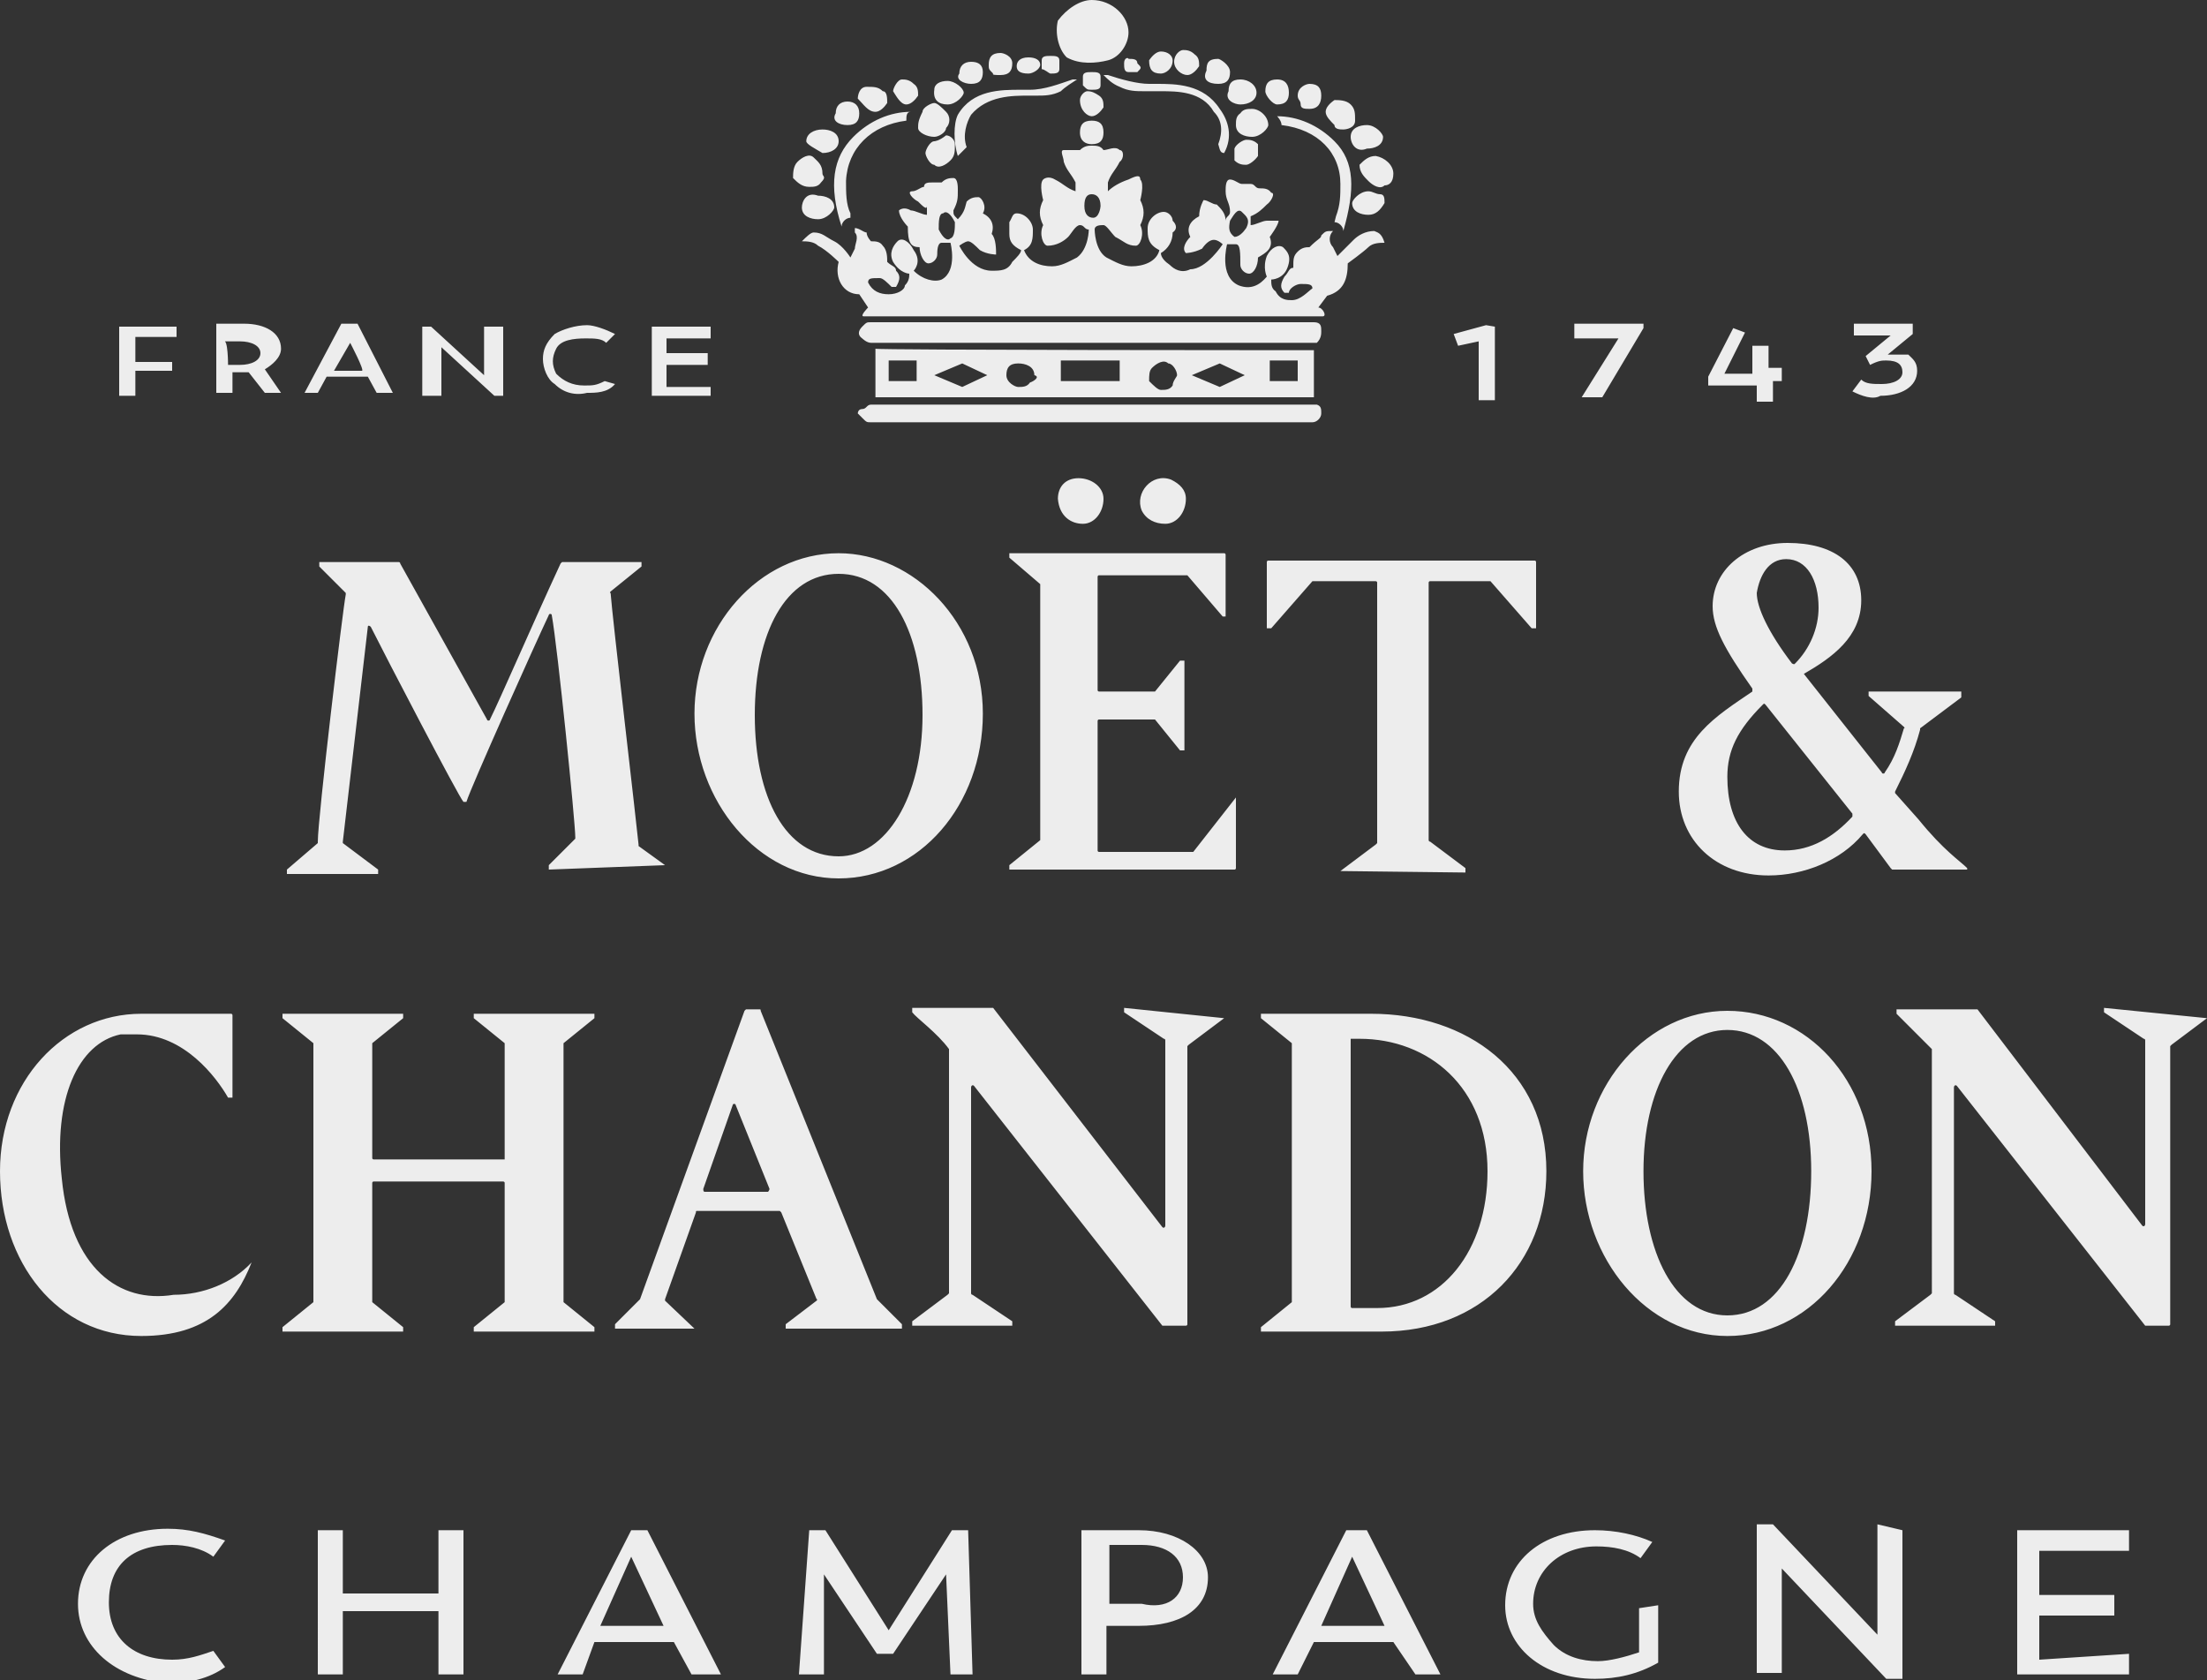
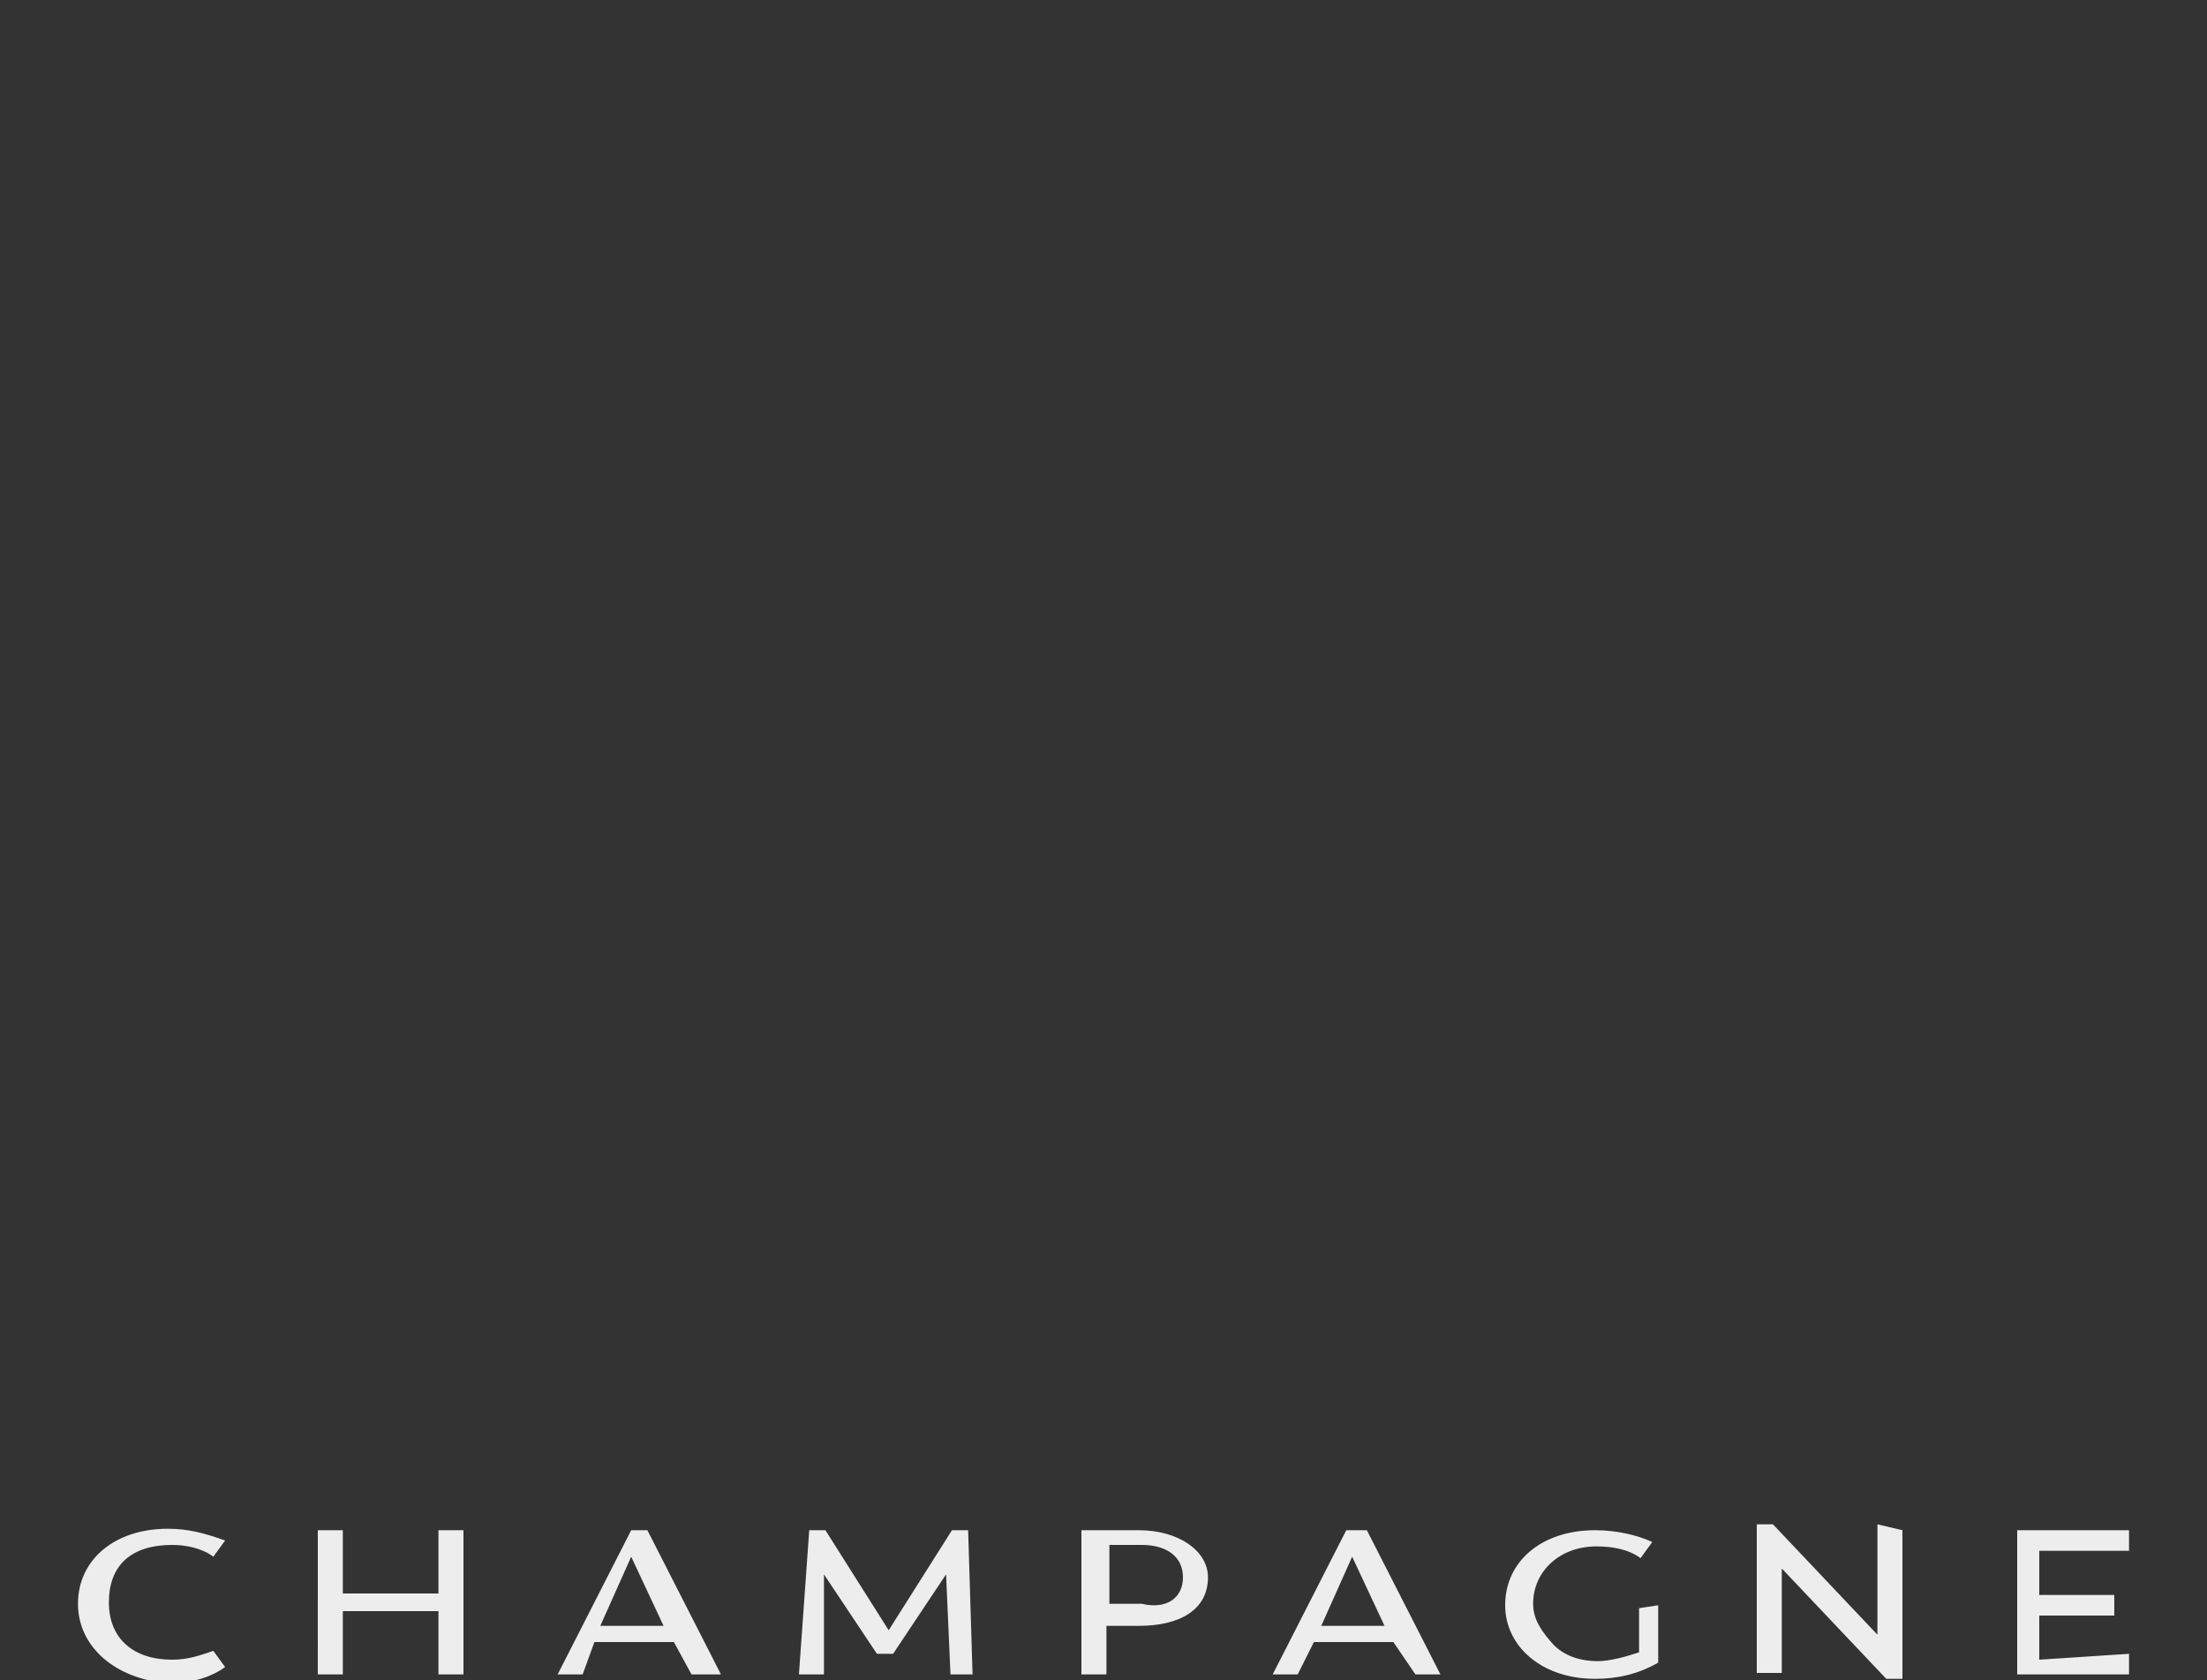
<svg xmlns="http://www.w3.org/2000/svg" id="Ebene_1" x="0px" y="0px" viewBox="0 0 150 114.2" style="enable-background:new 0 0 150 114.2;" xml:space="preserve">
  <rect x="0" y="0" width="150" height="114.2" fill="#333333" stroke="none" />
  <style type="text/css">	.st0{fill:#EDEDED;}</style>
  <g>
    <path class="st0" d="M5.3,109c0-3,2.5-5.1,6.1-5.1c1.4,0,2.5,0.3,3.9,0.8l-0.8,1.1c-0.8-0.6-1.9-0.8-2.8-0.8  c-2.8,0-4.3,1.4-4.3,3.9c0,2.5,1.7,3.9,4.3,3.9c1.1,0,1.9-0.3,2.8-0.6l0.8,1.1c-1.1,0.8-2.5,1.1-3.9,1.1  C7.8,114.1,5.3,111.9,5.3,109L5.3,109L5.3,109z M31.5,104v9.8h-1.7v-4.3h-6.5v4.3h-1.7V104h1.7v4.3h6.5V104H31.5L31.5,104z   M45.8,111.6h-5.4l-0.8,2.2h-1.7l5-9.8h1.1l5,9.8H47L45.8,111.6z M40.8,110.5h4.3l-2.2-4.7L40.8,110.5L40.8,110.5z M64.6,113.8  l-0.3-6.8l-3.6,5.4h-1.1l-3.6-5.4v6.8h-1.7L55,104h1.1l4.3,6.8l4.3-6.8h1.1l0.3,9.8H64.6L64.6,113.8z M82.1,107.2  c0,2.2-1.9,3.3-4.7,3.3h-2.2v3.3h-1.7V104h3.9C80.1,104,82.1,105.4,82.1,107.2L82.1,107.2L82.1,107.2z M80.4,107.2  c0-1.4-1.1-2.2-2.8-2.2h-2.2v4h2.2C79.3,109.4,80.4,108.6,80.4,107.2L80.4,107.2L80.4,107.2z M94.7,111.6h-5.4l-1.1,2.2h-1.7l5-9.8  h1.4l5,9.8h-1.7L94.7,111.6L94.7,111.6z M89.8,110.5h4.3l-2.2-4.7L89.8,110.5L89.8,110.5z M112.7,109.1v3.9  c-1.4,0.8-2.8,1.1-4.3,1.1c-3.6,0-6.1-2.2-6.1-5c0-3,2.5-5.1,6.1-5.1c1.4,0,2.8,0.3,3.9,0.8l-0.8,1.1c-0.8-0.6-1.9-0.8-3-0.8  c-2.5,0-4.3,1.7-4.3,3.9c0,1.1,0.6,1.9,1.4,2.8c0.8,0.8,1.9,1.1,3,1.1c0.8,0,1.9-0.3,2.8-0.6v-3L112.7,109.1L112.7,109.1z   M129.3,104v10.1h-1.1l-7.1-7.5v7.1h-1.7v-10.1h1.1l7.1,7.5v-7.5L129.3,104L129.3,104z M144.7,112.4v1.4h-7.6V104h7.6v1.4h-6.1v3  h5.1v1.4h-5.1v3L144.7,112.4L144.7,112.4z" />
  </g>
-   <path class="st0" d="M83.2,69.2L80.8,71c0,0-0.1,0.1-0.1,0.1V90c0,0.1-0.1,0.1-0.1,0.1h-1.5c0,0-0.1,0-0.1,0L66.2,73.8 c-0.1-0.1-0.2,0-0.2,0.1v14c0,0,0,0.1,0.1,0.1l2.7,1.8v0.3H62v-0.3l2.4-1.8c0,0,0.1-0.1,0.1-0.1V71.4c0,0,0-0.1,0-0.1 c-0.8-1.1-2.2-2.1-2.5-2.5v-0.3h5.4c0,0,0.1,0,0.1,0L79,83.4c0.1,0.1,0.2,0,0.2-0.1V70.7c0,0,0-0.1-0.1-0.1l-2.7-1.8v-0.3L83.2,69.2 L83.2,69.2L83.2,69.2z M150,69.2l-2.4,1.8c0,0-0.1,0.1-0.1,0.1V90c0,0.1-0.1,0.1-0.1,0.1h-1.5c0,0-0.1,0-0.1,0L133,73.8 c-0.1-0.1-0.2,0-0.2,0.1v14c0,0,0,0.1,0.1,0.1l2.7,1.8v0.3h-6.8v-0.3l2.4-1.8c0,0,0.1-0.1,0.1-0.1V71.4c0,0,0-0.1,0-0.1l-2.4-2.4 v-0.3h5.4c0,0,0.1,0,0.1,0l11.2,14.7c0.1,0.1,0.2,0,0.2-0.1V70.7c0,0,0-0.1-0.1-0.1l-2.7-1.8v-0.3L150,69.2L150,69.2L150,69.2z  M34.3,78.8V71c0,0,0-0.1,0-0.1l-2.1-1.7v-0.3h8.2v0.3l-2.1,1.7c0,0,0,0.1,0,0.1v17.4c0,0,0,0.1,0,0.1l2.1,1.7v0.3h-8.2v-0.3 l2.1-1.7c0,0,0-0.1,0-0.1v-8c0-0.1-0.1-0.1-0.1-0.1h-8.8c-0.1,0-0.1,0.1-0.1,0.1v8c0,0,0,0.1,0,0.1l2.1,1.7v0.3h-8.2v-0.3l2.1-1.7 c0,0,0-0.1,0-0.1V71c0,0,0-0.1,0-0.1l-2.1-1.7v-0.3h8.2v0.3l-2.1,1.7c0,0,0,0.1,0,0.1v7.7c0,0.1,0.1,0.1,0.1,0.1H34.3L34.3,78.8z  M93.2,68.9h-7.5v0.3l2.1,1.7c0,0,0,0.1,0,0.1v17.4c0,0,0,0.1,0,0.1l-2.1,1.7v0.3h8.2c6.8,0,11.2-4.7,11.2-10.9 C105.1,72.8,99.7,68.9,93.2,68.9L93.2,68.9L93.2,68.9z M93.6,88.9h-1.7c-0.1,0-0.1-0.1-0.1-0.1V70.6c0,0,0,0,0.6,0 c4.7,0,8.7,3.3,8.7,9C101.1,85,98,88.9,93.6,88.9L93.6,88.9L93.6,88.9z M47.2,90.3h-5.4V90l1.7-1.7c0,0,0,0,0,0l7.1-19.6 c0,0,0.1-0.1,0.1-0.1h0.9c0.1,0,0.1,0,0.1,0.1l7.9,19.6c0,0,0,0,0,0l1.7,1.7v0.3h-7.9V90l2.1-1.6c0,0,0.1-0.1,0-0.1l-2.4-5.9 c0,0-0.1-0.1-0.1-0.1h-5.6c-0.1,0-0.1,0-0.1,0.1l-2.1,5.9c0,0,0,0.1,0,0.1L47.2,90.3L47.2,90.3L47.2,90.3z M52.3,80.8L50,75.1 c0-0.1-0.2-0.1-0.2,0l-2,5.7c0,0.1,0,0.2,0.1,0.2h4.3C52.2,81,52.3,80.9,52.3,80.8z M117.4,89.4c-3.6,0-5.7-4.3-5.7-9.8 s2.2-9.6,5.7-9.6s5.7,4,5.7,9.6S121,89.4,117.4,89.4L117.4,89.4z M117.4,68.7c-5.4,0-9.8,5-9.8,10.9s4.3,11.2,9.8,11.2 s9.8-5,9.8-11.2S122.8,68.7,117.4,68.7L117.4,68.7z M17.1,85.8L17.1,85.8c-1.1,2.8-3,5-7.5,5c-5.7,0-9.6-5-9.6-11.2 c0-6.1,4.3-10.7,9.6-10.7h6.1c0.1,0,0.1,0.1,0.1,0.1v5.6h-0.3c-0.8-1.4-3-4.3-6.2-4.3H8.2c0,0,0,0,0,0c-2.9,0.6-4.6,4.4-4,9.8 c0.6,6.1,3.9,8.5,7.6,7.9C13.8,88,15.8,87.2,17.1,85.8L17.1,85.8L17.1,85.8z M73.6,35.6c0.8,0,1.4-0.8,1.4-1.7 c0-0.8-0.8-1.4-1.7-1.4c-0.9,0-1.4,0.6-1.4,1.4C72,35.1,72.8,35.6,73.6,35.6L73.6,35.6z M79.2,35.6c0.8,0,1.4-0.8,1.4-1.7 c0-0.6-0.4-1-1-1.3c-1.3-0.5-2.5,0.9-2,2.1C77.9,35.3,78.5,35.6,79.2,35.6L79.2,35.6z M84,54.2V59c0,0.1-0.1,0.1-0.1,0.1H68.6v-0.3 l2.1-1.7c0,0,0-0.1,0-0.1V39.8c0,0,0-0.1,0-0.1l-2.1-1.8v-0.3h14.6c0.1,0,0.1,0.1,0.1,0.1v4.2h-0.2l-2.4-2.8c0,0-0.1,0-0.1,0h-5.9 c-0.1,0-0.1,0.1-0.1,0.1v7.7c0,0.1,0.1,0.1,0.1,0.1h3.7c0,0,0.1,0,0.1,0l1.7-2.1h0.3v6.1h-0.3l-1.7-2.1c0,0-0.1,0-0.1,0h-3.7 c-0.1,0-0.1,0.1-0.1,0.1v8.8c0,0.1,0.1,0.1,0.1,0.1h6.3c0,0,0.1,0,0.1,0L84,54.2L84,54.2L84,54.2z M57,58.2c-3.6,0-5.7-4-5.7-9.6 S53.4,39,57,39s5.7,4,5.7,9.6S60.2,58.2,57,58.2L57,58.2z M57,37.6c-5.4,0-9.8,5-9.8,10.9s4.3,11.2,9.8,11.2s9.8-5,9.8-11.2 S62.1,37.6,57,37.6z M130.4,55.7l-1.6-1.8c0,0,0-0.1,0-0.1c0.7-1.4,1.3-2.7,1.7-4.2c0,0,0-0.1,0-0.1l2.8-2.1V47H127v0.3l2.4,2.1 c0,0,0.1,0.1,0,0.1c-0.3,1-0.6,2-1.3,3c0,0.1-0.2,0.1-0.2,0l-5.3-6.7l0,0c1.9-1.1,3.9-2.5,3.9-5c0-2.5-1.9-3.9-5-3.9 c-3,0-5.1,1.9-5.1,4.3c0,1.4,0.8,2.9,2.7,5.6c0,0.1,0,0.1,0,0.2c-2.5,1.7-5,3.2-5,6.8c0,3.3,2.5,5.7,6.1,5.7c2.4,0,4.9-1,6.4-2.8 c0.1-0.1,0.1-0.1,0.2,0l1.7,2.3c0,0,0.1,0.1,0.1,0.1h5.1V59C133.2,58.5,132.1,57.8,130.4,55.7L130.4,55.7L130.4,55.7z M121.4,38 c1.4,0,2.2,1.4,2.2,3.3c0,1.4-0.6,2.8-1.6,3.8c-0.1,0.1-0.1,0-0.2,0c-1.6-2.1-2.4-3.8-2.4-4.8c0,0,0,0,0,0 C119.6,39.1,120.2,38,121.4,38L121.4,38L121.4,38z M121.3,57.8c-2.5,0-3.9-1.9-3.9-5c0-1.8,0.7-3.2,2.4-4.9c0.1-0.1,0.1-0.1,0.2,0 l5.9,7.4c0,0,0,0.1,0,0.2C124.6,56.9,123.1,57.8,121.3,57.8z M91.1,59.2L91.1,59.2l2.4-1.8c0,0,0.1-0.1,0.1-0.1V39.6 c0-0.1-0.1-0.1-0.1-0.1h-4.2c0,0-0.1,0-0.1,0l-2.8,3.2h-0.3v-4.5c0-0.1,0.1-0.1,0.1-0.1h18.1c0.1,0,0.1,0.1,0.1,0.1v4.5h-0.3 l-2.8-3.2c0,0-0.1,0-0.1,0h-4c-0.1,0-0.1,0.1-0.1,0.1v17.5c0,0,0,0.1,0.1,0.1l2.4,1.8v0.3L91.1,59.2L91.1,59.2z M45.2,58.8 L45.2,58.8l-7.9,0.3v-0.3l1.8-1.8c0,0,0-0.1,0-0.1c0-1-1.2-12.9-1.6-15.1c0-0.1-0.2-0.1-0.2,0c-0.9,1.9-5.3,11.7-5.6,12.7h-0.2 c-0.3-0.3-5.3-9.9-6.3-11.9c-0.1-0.1-0.2-0.1-0.2,0l-1.7,14.6c0,0,0,0.1,0,0.1l2.4,1.8v0.3h-6.2v-0.3l2.1-1.8c0,0,0-0.1,0-0.1 c0-1.6,1.7-15.8,1.9-16.8c0,0,0-0.1,0-0.1l-1.8-1.8v-0.3h5.4c0,0,0.1,0,0.1,0.1l5.9,10.6c0,0.1,0.2,0.1,0.2,0 c0.7-1.4,2.9-6.5,4.8-10.6c0,0,0.1-0.1,0.1-0.1h5.4v0.3l-2.1,1.7c0,0-0.1,0.1,0,0.1c0.1,1.5,1.8,16,1.9,17.1c0,0,0,0.1,0,0.1 L45.2,58.8L45.2,58.8z M101.6,22.2v5h-1.1v-4l-1.4,0.3l-0.3-0.8l0,0l2.2-0.6L101.6,22.2L101.6,22.2z M107,22.2V23h3l-2.5,4l0,0h1.4 l2.8-4.7V22H107V22.2z M120.2,25.2v-1.7h-1.1v1.9h-1.9l1.4-2.8l0,0l-0.8-0.3l-1.7,3.3v0.6h3.3v1.1h1.1v-1.4h0.6V25h-0.9V25.2z  M128.3,24.1l1.7-1.4V22h-4v0.8h2.5l-1.7,1.4l0.3,0.6l0,0c0.6-0.3,0.8-0.3,1.1-0.3c0.8,0,1.1,0.3,1.1,0.8s-0.6,0.8-1.4,0.8 c-0.6,0-1.1,0-1.4-0.3l0,0l-0.6,0.8l0,0c0.6,0.3,1.4,0.6,1.9,0.3c1.4,0,2.5-0.6,2.5-1.7c0-0.6-0.3-0.8-0.6-1.1 C129.3,24.1,128.9,24.1,128.3,24.1L128.3,24.1L128.3,24.1z M12,23v-0.8H8.1v4.7h1.1v-1.7h2.5v-0.6H9.2v-1.7H12V23z M19.1,26.7H18 l-1.1-1.4h-1.1v1.4h-1.1V22h1.9c1.4,0,2.5,0.6,2.5,1.7c0,0.6-0.6,1.1-1.1,1.4L19.1,26.7L19.1,26.7z M15.5,24.8h0.8 c0.8,0,1.4-0.3,1.4-0.8s-0.6-0.8-1.4-0.8h-1.1C15.5,23,15.5,24.8,15.5,24.8z M26.7,26.7h-1.1L25,25.6h-2.8l-0.6,1.1h-0.9l0,0 l2.5-4.7h1.1l0,0L26.7,26.7L26.7,26.7z M23.8,23.3l-1.1,1.9h1.9C24.8,25.2,23.8,23.3,23.8,23.3z M32.9,22.2v3.3l-3.6-3.3h-0.6v4.7 H30v-3.3l3.6,3.3h0.6v-4.7L32.9,22.2L32.9,22.2z M41.1,25.9c-0.6,0.3-0.8,0.3-1.4,0.3c-0.8,0-1.4-0.3-1.9-0.8 c-0.3-0.6-0.3-1.1,0-1.7S39,23,39.8,23c0.6,0,1.1,0,1.4,0.3l0,0l0.6-0.6l0,0c-0.6-0.3-1.4-0.6-1.9-0.6c-0.8,0-1.7,0.3-2.2,0.6 c-0.6,0.6-0.8,1.1-0.8,1.7s0.3,1.4,0.8,1.7c0.6,0.6,1.4,0.8,2.2,0.6c0.6,0,1.4,0,1.9-0.6l0,0L41.1,25.9L41.1,25.9L41.1,25.9z  M45.3,26.2v-1.4h2.8v-0.8h-2.8V23h3v-0.8h-4v4.7h4v-0.6H45.3L45.3,26.2z" />
-   <path class="st0" d="M89.8,28.1c0,0.3-0.3,0.6-0.6,0.6h-30c-0.3,0-0.3,0-0.6-0.3l-0.3-0.3c0,0,0-0.3,0.3-0.3s0.3-0.3,0.6-0.3h30.3 C89.8,27.6,89.8,27.8,89.8,28.1L89.8,28.1z M89.3,21.9H59.2c-0.3,0-0.3,0-0.6,0.3c-0.3,0.3-0.3,0.6,0,0.8l0,0c0,0,0.3,0.3,0.6,0.3 h30.3c0.3-0.3,0.3-0.6,0.3-0.8C89.8,22.2,89.8,21.9,89.3,21.9L89.3,21.9z M55.9,11.8c0-0.6-0.3-0.8-0.6-1.1c-0.3-0.3-0.8,0-1.1,0.3 c-0.3,0.3-0.3,0.8-0.3,1.1c0.3,0.3,0.6,0.6,1.1,0.6c0.3,0,0.6,0,0.8-0.3C56.2,12,55.9,12,55.9,11.8L55.9,11.8z M54.5,14.1 c0,0.6,0.6,0.8,1.1,0.8c0.6,0,1.1-0.6,1.1-0.8c0-0.6-0.6-0.8-1.1-0.8C54.8,13,54.5,13.7,54.5,14.1L54.5,14.1L54.5,14.1z M55.9,10.4 c0.6,0,1.1-0.3,1.1-0.8c0-0.6-0.6-0.8-1.1-0.8l0,0c-0.6,0-1.1,0.3-1.1,0.8C54.8,9.8,55.4,10.1,55.9,10.4L55.9,10.4z M71.4,5 C71.7,5,72,5,72,4.7c0-0.3,0-0.3,0-0.6c0-0.3-0.3-0.3-0.6-0.3c-0.3,0-0.6,0-0.6,0.3c0,0.3,0,0.3,0,0.6C71,4.7,71.3,5,71.4,5z  M63.5,9.6c-0.3,0-0.6,0.6-0.6,0.8s0.3,0.8,0.6,0.8c0.3,0.3,0.8,0,1.1-0.3c0.3-0.3,0.3-0.6,0.3-1.1c0-0.3-0.3-0.6-0.6-0.6 C63.8,9.6,63.5,9.6,63.5,9.6L63.5,9.6L63.5,9.6z M57.6,8.5c0.6,0,0.8-0.3,0.8-0.8c0-0.5-0.3-0.8-0.8-0.8s-0.8,0.3-0.8,0.8 C56.5,8.2,57,8.5,57.6,8.5L57.6,8.5L57.6,8.5z M59.5,7.6c0.3,0,0.6-0.3,0.8-0.6c0-0.3,0-0.8-0.3-0.8c-0.3-0.3-0.6-0.3-1.1-0.3 s-0.6,0.6-0.6,0.8C58.7,7.1,59,7.6,59.5,7.6L59.5,7.6L59.5,7.6z M61.6,7.1c0.3,0,0.6-0.3,0.8-0.6c0-0.3,0-0.6-0.3-0.8 c-0.3-0.3-0.6-0.3-0.8-0.3c-0.3,0-0.6,0.6-0.6,0.8C60.9,6.5,61.2,7.1,61.6,7.1L61.6,7.1L61.6,7.1z M63.5,9.3c0.3,0,0.8-0.3,0.8-0.6 c0.3-0.3,0.3-0.8,0-1.1S63.7,7,63.5,7s-0.8,0.3-0.8,0.6c-0.3,0.6-0.3,0.8-0.3,1.1C62.4,9,63,9.3,63.5,9.3L63.5,9.3z M64.4,7.1 c0.6,0,1.1-0.6,1.1-0.8c0-0.3-0.6-0.8-1.1-0.8c-0.5,0-0.9,0.2-0.9,0.6C63.4,6.8,63.8,7.1,64.4,7.1L64.4,7.1L64.4,7.1z M66,5.7 c0.6,0,0.8-0.3,0.8-0.8S66.5,4.2,66,4.2S65.2,4.5,65.2,5C64.9,5.4,65.5,5.7,66,5.7L66,5.7z M68,5.1c0.6,0,0.8-0.3,0.8-0.8 S68.2,3.6,68,3.6c-0.6,0-0.8,0.3-0.8,0.8c0,0.3,0,0.3,0.3,0.6C67.4,5.1,67.7,5.1,68,5.1L68,5.1L68,5.1z M69.9,5 c0.3,0,0.8-0.3,0.8-0.6c0-0.3-0.3-0.5-0.8-0.5c-0.6,0-0.8,0.3-0.8,0.6C69.1,4.8,69.3,5,69.9,5L69.9,5z M94.7,11.8 c0,0.6-0.3,0.8-0.6,0.8c-0.3,0.3-0.8,0-1.1-0.3c-0.3-0.3-0.6-0.6-0.6-1.1c0.3-0.3,0.6-0.6,1.1-0.6C94.1,10.7,94.7,11.2,94.7,11.8 L94.7,11.8L94.7,11.8z M93,13c-0.6,0-1.1,0.6-1.1,0.8c0,0.6,0.6,0.8,1.1,0.8c0.5,0,0.8-0.3,1.1-0.8c0-0.3,0-0.6-0.3-0.6 S93.3,13,93,13L93,13L93,13z M91.8,9.3c0-0.6,0.6-0.8,1.1-0.8c0.6,0,1.1,0.6,1.1,0.8c0,0.6-0.6,0.8-1.1,0.8l0,0 C92.2,10.4,91.8,9.8,91.8,9.3L91.8,9.3z M90.1,7.6c0-0.3,0.3-0.6,0.6-0.8c0.3,0,0.8,0,1.1,0.3s0.3,0.6,0.3,1.1 c0,0.5-0.6,0.6-0.8,0.6c-0.2,0-0.6,0-0.6-0.3C90.4,8.2,90.1,7.9,90.1,7.6L90.1,7.6L90.1,7.6z M88.2,6.5c0-0.6,0.6-0.8,0.8-0.8 c0.6,0,0.8,0.3,0.8,0.8c0,0.5-0.2,0.9-0.8,0.9c-0.3,0-0.6,0-0.6-0.3C88.4,6.8,88.2,6.8,88.2,6.5L88.2,6.5L88.2,6.5z M86.8,7.1 c0.6,0,0.8-0.3,0.8-0.8c0-0.5-0.2-0.9-0.8-0.9c-0.6,0-0.8,0.3-0.8,0.8C86,6.5,86.5,7.1,86.8,7.1L86.8,7.1L86.8,7.1z M76.4,4.3 c0,0.3,0,0.6,0.3,0.6s0.6,0,0.6,0c0.3-0.3,0.3-0.3,0-0.6C77.3,4,77,4,76.7,4C76.7,3.9,76.4,3.9,76.4,4.3L76.4,4.3z M83.9,10.1 c0,0.3,0,0.6,0,0.8c0.3,0.3,0.6,0.3,0.8,0.3c0.2,0,0.6-0.3,0.8-0.6c0-0.3,0-0.6,0-0.8c-0.3-0.3-0.6-0.3-0.8-0.3 C84.5,9.5,84,9.8,83.9,10.1z M84,8.5c0,0.6,0.6,0.8,1.1,0.8c0.6,0,1.1-0.6,1.1-0.8c0-0.6-0.6-1.1-1.1-1.1c-0.3,0-0.6,0-0.8,0.3 C84,7.9,84,8.2,84,8.5L84,8.5L84,8.5z M84.3,7.1c0.6,0,1.1-0.3,1.1-0.8c0-0.5-0.5-0.9-1.1-0.9c-0.6,0-0.8,0.3-0.8,0.8 C83.2,6.8,83.9,7.1,84.3,7.1L84.3,7.1L84.3,7.1z M82.8,5.7c0.6,0,0.8-0.3,0.8-0.8S82.9,4,82.8,4C82.1,4,82,4.3,82,4.8 C81.7,5.4,82.1,5.7,82.8,5.7L82.8,5.7L82.8,5.7z M80.7,5.1c0.3,0,0.6-0.3,0.8-0.6c0-0.3,0-0.6-0.3-0.8c-0.3-0.3-0.6-0.3-0.8-0.3 c-0.2,0-0.6,0.3-0.6,0.8S80.3,5.1,80.7,5.1L80.7,5.1L80.7,5.1z M78.9,5c0.3,0,0.8-0.3,0.8-0.9c0-0.3-0.3-0.6-0.8-0.6 c-0.3,0-0.6,0.3-0.8,0.6C78.1,4.7,78.3,5,78.9,5L78.9,5L78.9,5z M74.2,7.9c0.3,0,0.6-0.3,0.8-0.6c0-0.3,0-0.6-0.3-0.8 c-0.3-0.2-0.5-0.3-0.8-0.3c-0.2,0-0.5,0.3-0.5,0.6C73.4,7.5,73.9,7.9,74.2,7.9L74.2,7.9L74.2,7.9z M74.2,9.8C74.8,9.8,75,9.5,75,9 c0-0.6-0.3-0.8-0.8-0.8c-0.6,0-0.8,0.3-0.8,0.8C73.4,9.6,73.8,9.8,74.2,9.8L74.2,9.8z M74.2,6.1c0.3,0,0.6,0,0.6-0.3s0-0.6,0-0.6 c0-0.3-0.3-0.3-0.6-0.3c-0.3,0-0.6,0-0.6,0.3c0,0.3,0,0.6,0,0.6C73.9,6.1,73.9,6.1,74.2,6.1L74.2,6.1z M76.7,2.2 c0,0.8-0.6,1.7-1.4,1.9c-0.8,0.2-1.9,0.3-2.8-0.2c-0.6-0.6-0.8-1.7-0.6-2.5C72.5,0.6,73.4,0,74.2,0C75.6,0,76.7,1.1,76.7,2.2 L76.7,2.2L76.7,2.2z M94.1,16.5c-0.3,0-0.8,0-1.1,0.3c-0.3,0.3-1.4,1.1-1.4,1.1c0,1.1-0.3,1.9-1.4,2.2l-0.6,0.8 c0.3,0,0.6,0.6,0.3,0.6H58.7c-0.3,0,0.3-0.6,0.3-0.6L58.4,20c-1.1,0-1.7-1.1-1.4-2.2c0,0-0.8-0.8-1.4-1.1c-0.3-0.3-0.8-0.3-1.1-0.3 c0.3-0.3,0.6-0.6,0.8-0.6c0.6,0,0.8,0.3,1.4,0.6c0.6,0.3,1.1,1.1,1.1,1.1l0.3-0.6c0-0.3,0.3-0.8,0-1.1v-0.3c0.3,0,0.6,0.3,0.8,0.3 c0,0.3,0.3,0.6,0.3,0.6c0.3,0,0.6,0,0.8,0.3c0.3,0.3,0.3,0.8,0.3,1.1c0.3,0.3,0.6,0.3,0.6,0.6c0.3,0.3,0.3,0.6,0,1.1c0,0,0,0-0.3,0 c-0.3-0.3-0.6-0.6-0.8-0.6c-0.6,0-0.8,0-0.8,0.3c0.3,0.6,0.8,0.8,1.4,0.8s1.1-0.3,1.1-0.6c0.3-0.3,0.3-0.6,0.3-0.8 c0,0-0.6,0-1.1-0.8c-0.3-0.6,0-1.1,0.3-1.4s0.8,0,1.1,0.6c0.6,0.8,0,1.4,0,1.4c0.6,0.6,1.4,0.8,1.9,0.6c1.1-0.6,0.6-2.5,0.6-2.5 s-0.3,0-0.6,0c-0.3,0-0.3,0.6-0.3,0.8c0,0.3-0.3,0.6-0.6,0.6c-0.3,0-0.6-0.6-0.6-1.1c-0.6,0-0.8-0.3-0.8-1.4c0,0-0.6-0.6-0.6-1.1 c0,0,0.3-0.3,0.8,0c0.3,0,0.8,0.3,1.1,0.3c0-0.3,0-0.3,0-0.6c0,0.3-0.3,0-0.6-0.3C62,13.5,61.6,13,62,13c0.3,0,0.6-0.3,0.8-0.3 c0-0.3,0.3-0.3,0.6-0.3l0,0c0.3,0,0.6,0,0.6,0c0.3-0.3,0.6-0.3,0.8-0.3c0.3,0,0.3,0.6,0.3,0.8c0,0.6,0,0.8-0.3,1.4 c0,0.3,0,0.3,0.3,0.6c0.5-0.5,0.5-0.9,0.6-1.2c0.3-0.3,0.6-0.3,0.8-0.3c0.2,0,0.6,0.6,0.3,1.1c0.6,0.3,0.8,0.8,0.6,1.4 c0.3,0.3,0.3,1.1,0.3,1.4c0,0-0.6,0-1.1-0.3c-0.3-0.3-0.6-0.6-0.8-0.6c-0.2,0-0.6,0.3-0.6,0.3s0.8,1.7,2.2,1.7c0.6,0,1.1,0,1.4-0.6 c0.3-0.3,0.6-0.6,0.6-0.8c-0.6-0.3-0.8-0.6-0.8-1.1c0-0.3,0-0.6,0-0.8c0.2-0.3,0.2-0.6,0.5-0.6c0.6,0,1.1,0.6,1.1,1.1 c0,0.6,0,1.1-0.6,1.4c0.3,0.8,1.1,1.1,1.9,1.1c0.6,0,1.1-0.3,1.7-0.6c0.8-0.6,0.8-1.9,0.8-1.9c-0.3,0-0.3-0.3-0.6-0.3 c-0.3,0-0.6,0.6-0.8,0.8c-0.3,0.3-0.8,0.6-1.4,0.6c-0.3,0-0.6-0.8-0.3-1.4c-0.3-0.6-0.3-1.1,0-1.7c0,0-0.3-1.1,0-1.4 c0,0,0.3-0.3,0.8,0c0.6,0.3,0.8,0.6,1.4,0.8c0,0,0-0.3,0-0.6c-0.3-0.6-0.6-0.8-0.8-1.4c0-0.3-0.3-0.8,0-0.8c0.3,0,0.8,0,1.1,0 c0.3-0.3,0.6-0.3,0.8-0.3c0.3,0,0.6,0,0.8,0.3c0.3,0,0.8-0.3,1.1,0c0.3,0,0.3,0.6,0,0.8c-0.3,0.6-0.6,0.8-0.8,1.4c0,0.3,0,0.6,0,0.6 c0.3-0.3,0.8-0.6,1.4-0.8c0.6-0.3,0.8-0.3,0.8,0c0.3,0.3,0,1.4,0,1.4c0.3,0.6,0.3,1.1,0,1.7c0.3,0.6,0,1.4-0.3,1.4 c-0.6,0-0.8-0.3-1.4-0.6c-0.3-0.3-0.6-0.8-0.8-0.8c-0.2,0-0.6,0-0.6,0.3c0,0,0,1.4,0.8,1.9c0.6,0.3,1.1,0.6,1.7,0.6 c0.8,0,1.7-0.3,1.9-1.1C78,16.6,78,16.1,78,15.5s0.6-1.1,1.1-1.1c0.3,0,0.6,0.3,0.6,0.6c0.3,0.3,0.3,0.6,0,0.8 c0,0.6-0.3,1.1-0.8,1.4c0,0.3,0.3,0.6,0.6,0.8c0.3,0.3,0.8,0.6,1.4,0.3c1.1,0,2.2-1.7,2.2-1.7s-0.3-0.3-0.6-0.3 c-0.3,0-0.6,0.3-0.8,0.6c-0.6,0.3-1.1,0.3-1.1,0.3c-0.3-0.3,0-0.8,0.3-1.1c-0.3-0.6,0-1.1,0.6-1.4c0-0.6,0.3-1.1,0.3-1.1 c0.3,0,0.6,0.3,0.9,0.3c0.3,0.3,0.6,0.6,0.6,1.1c0-0.3,0.3-0.3,0.3-0.6c0-0.6-0.3-0.8-0.3-1.4c0-0.3,0-0.8,0.3-0.8s0.6,0.3,0.8,0.3 c0.2,0,0.6,0,0.6,0l0,0c0.3,0,0.3,0.3,0.6,0.3c0.3,0,0.6,0,0.8,0.3c0.3,0,0,0.6-0.3,0.8c-0.3,0.3-0.6,0.6-1.1,0.8c0,0.3,0,0.3,0,0.6 c0.3,0,0.8-0.3,1.1-0.3c0.6,0,0.8,0,0.8,0c0,0.3-0.6,1.1-0.6,1.1c0.3,0.8-0.3,1.1-0.8,1.4c0,0.6-0.3,1.1-0.6,1.1 c-0.3,0-0.6-0.3-0.6-0.6c0-0.8,0-1.4-0.3-1.4s-0.6,0-0.6,0s-0.6,2.2,0.8,2.8c0.8,0.3,1.4,0,1.9-0.6c0,0-0.3-0.6,0-1.4 c0.3-0.6,0.8-0.8,1.1-0.6c0.3,0.3,0.6,0.6,0.3,1.4c-0.3,0.8-1.1,0.8-1.1,0.8c0,0.3,0,0.6,0.3,0.8c0.3,0.6,0.8,0.6,1.1,0.6 c0.6,0,1.1-0.6,1.4-0.8c0-0.3-0.3-0.3-0.8-0.3c-0.3,0-0.8,0.3-0.8,0.6c0,0,0,0-0.3,0c-0.3-0.3-0.3-0.6,0-1.1 c0.3-0.3,0.3-0.6,0.6-0.6c0-0.6,0-0.8,0.3-1.1s0.6-0.3,0.8-0.3c0.6-0.6,0.8-0.6,0.8-0.8c0.3-0.3,0.3-0.3,0.8-0.3l0,0 c-0.3,0.3-0.3,0.8,0,1.1l0.3,0.6c0,0,0.6-0.6,1.1-1.1c0.3-0.3,0.8-0.6,1.4-0.6C93.6,15.8,93.9,15.8,94.1,16.5L94.1,16.5L94.1,16.5z  M64.9,15.1c-0.3-0.6-0.6-0.8-0.8-0.6c-0.3,0-0.3,0.6-0.3,1.1c0.3,0.6,0.6,0.8,0.8,0.6C64.9,16.1,64.9,15.5,64.9,15.1L64.9,15.1z  M74.8,14c0-0.6-0.3-0.8-0.6-0.8c-0.3,0-0.5,0.2-0.5,0.8c0,0.6,0.3,0.8,0.6,0.8C74.7,14.8,74.8,14.1,74.8,14L74.8,14L74.8,14z  M83.9,16.1c0.3,0,0.6-0.3,0.8-0.6c0.3-0.6,0-0.8-0.3-1.1s-0.6,0.3-0.8,0.6C83.5,15.5,83.5,15.8,83.9,16.1L83.9,16.1L83.9,16.1z  M69.9,6.5h0.5c0.6,0,1.1,0,1.7-0.3l0,0c0.3-0.3,0.8-0.6,1.1-0.8h-0.3C72,5.7,71,6.1,70,6.1h-0.6c-1.4,0-3.3,0-4.3,1.7 c-0.3,0.6-0.3,1.9,0,2.8c0.3-0.3,0.3-0.3,0.6-0.6c-0.3-0.8,0-1.7,0.3-2.2C67.1,6.5,68.8,6.5,69.9,6.5L69.9,6.5L69.9,6.5z M83.2,10.4 c0.6-1.1,0.3-2.2-0.3-3c-1.1-1.7-3-1.7-4.3-1.7h-0.5c-0.8,0-1.9-0.3-2.8-0.6H75c0.3,0.3,0.6,0.6,1.1,0.8c0.6,0.3,1.1,0.3,1.7,0.3 h1.1c1.1,0,2.8,0,3.6,1.4c0.6,0.6,0.6,1.4,0.3,2.2C82.9,10.1,82.9,10.4,83.2,10.4L83.2,10.4L83.2,10.4z M61.6,8.2 c0-0.3,0-0.6,0.3-0.6c-1.4,0-2.8,0.6-3.9,1.7c-1.4,1.4-1.7,3.3-0.8,6.1l0,0c0-0.3,0.3-0.6,0.6-0.6c0,0,0,0,0-0.3 c-0.3-0.6-0.3-1.4-0.3-2.2C57.6,10.1,59.2,8.5,61.6,8.2L61.6,8.2L61.6,8.2z M90.7,15.1c0.3,0,0.6,0.3,0.6,0.6l0,0 c0.8-2.8,0.8-4.7-0.6-6.1c-1.1-1.1-2.5-1.7-3.9-1.7c0,0,0.3,0.3,0.3,0.6c2.5,0.3,4,1.9,4,4c0,0.8,0,1.4-0.3,2.2L90.7,15.1L90.7,15.1 z M89.3,23.8V27H59.5v-3.3C59.5,23.8,89.3,23.8,89.3,23.8z M62.3,24.5h-1.9v1.4h1.9V24.5L62.3,24.5z M67.1,25.5L67.1,25.5l-1.7-0.8 l-1.9,0.8l0,0l0,0l1.9,0.8L67.1,25.5L67.1,25.5z M70.3,25.5c0-0.6-0.6-0.8-1.1-0.8c-0.6,0-0.8,0.3-0.8,0.8c0,0.5,0.6,0.8,0.8,0.8 c0.3,0,0.6,0,0.8-0.3C70.3,25.9,70.7,25.6,70.3,25.5L70.3,25.5L70.3,25.5z M76.1,24.5h-4v1.4h4V24.5z M80,25.5 c0-0.3-0.3-0.8-0.6-0.8c-0.3-0.3-0.8,0-1.1,0.3c-0.2,0.2-0.2,0.5-0.2,0.9c0.3,0.3,0.6,0.6,0.8,0.6c0.3,0,0.6,0,0.8-0.3 C79.7,25.9,80,25.6,80,25.5L80,25.5L80,25.5z M84.6,25.5L84.6,25.5l-1.7-0.8l-1.9,0.8l0,0l0,0l1.9,0.8L84.6,25.5L84.6,25.5z  M88.2,24.5h-1.9v1.4h1.9V24.5z" />
</svg>